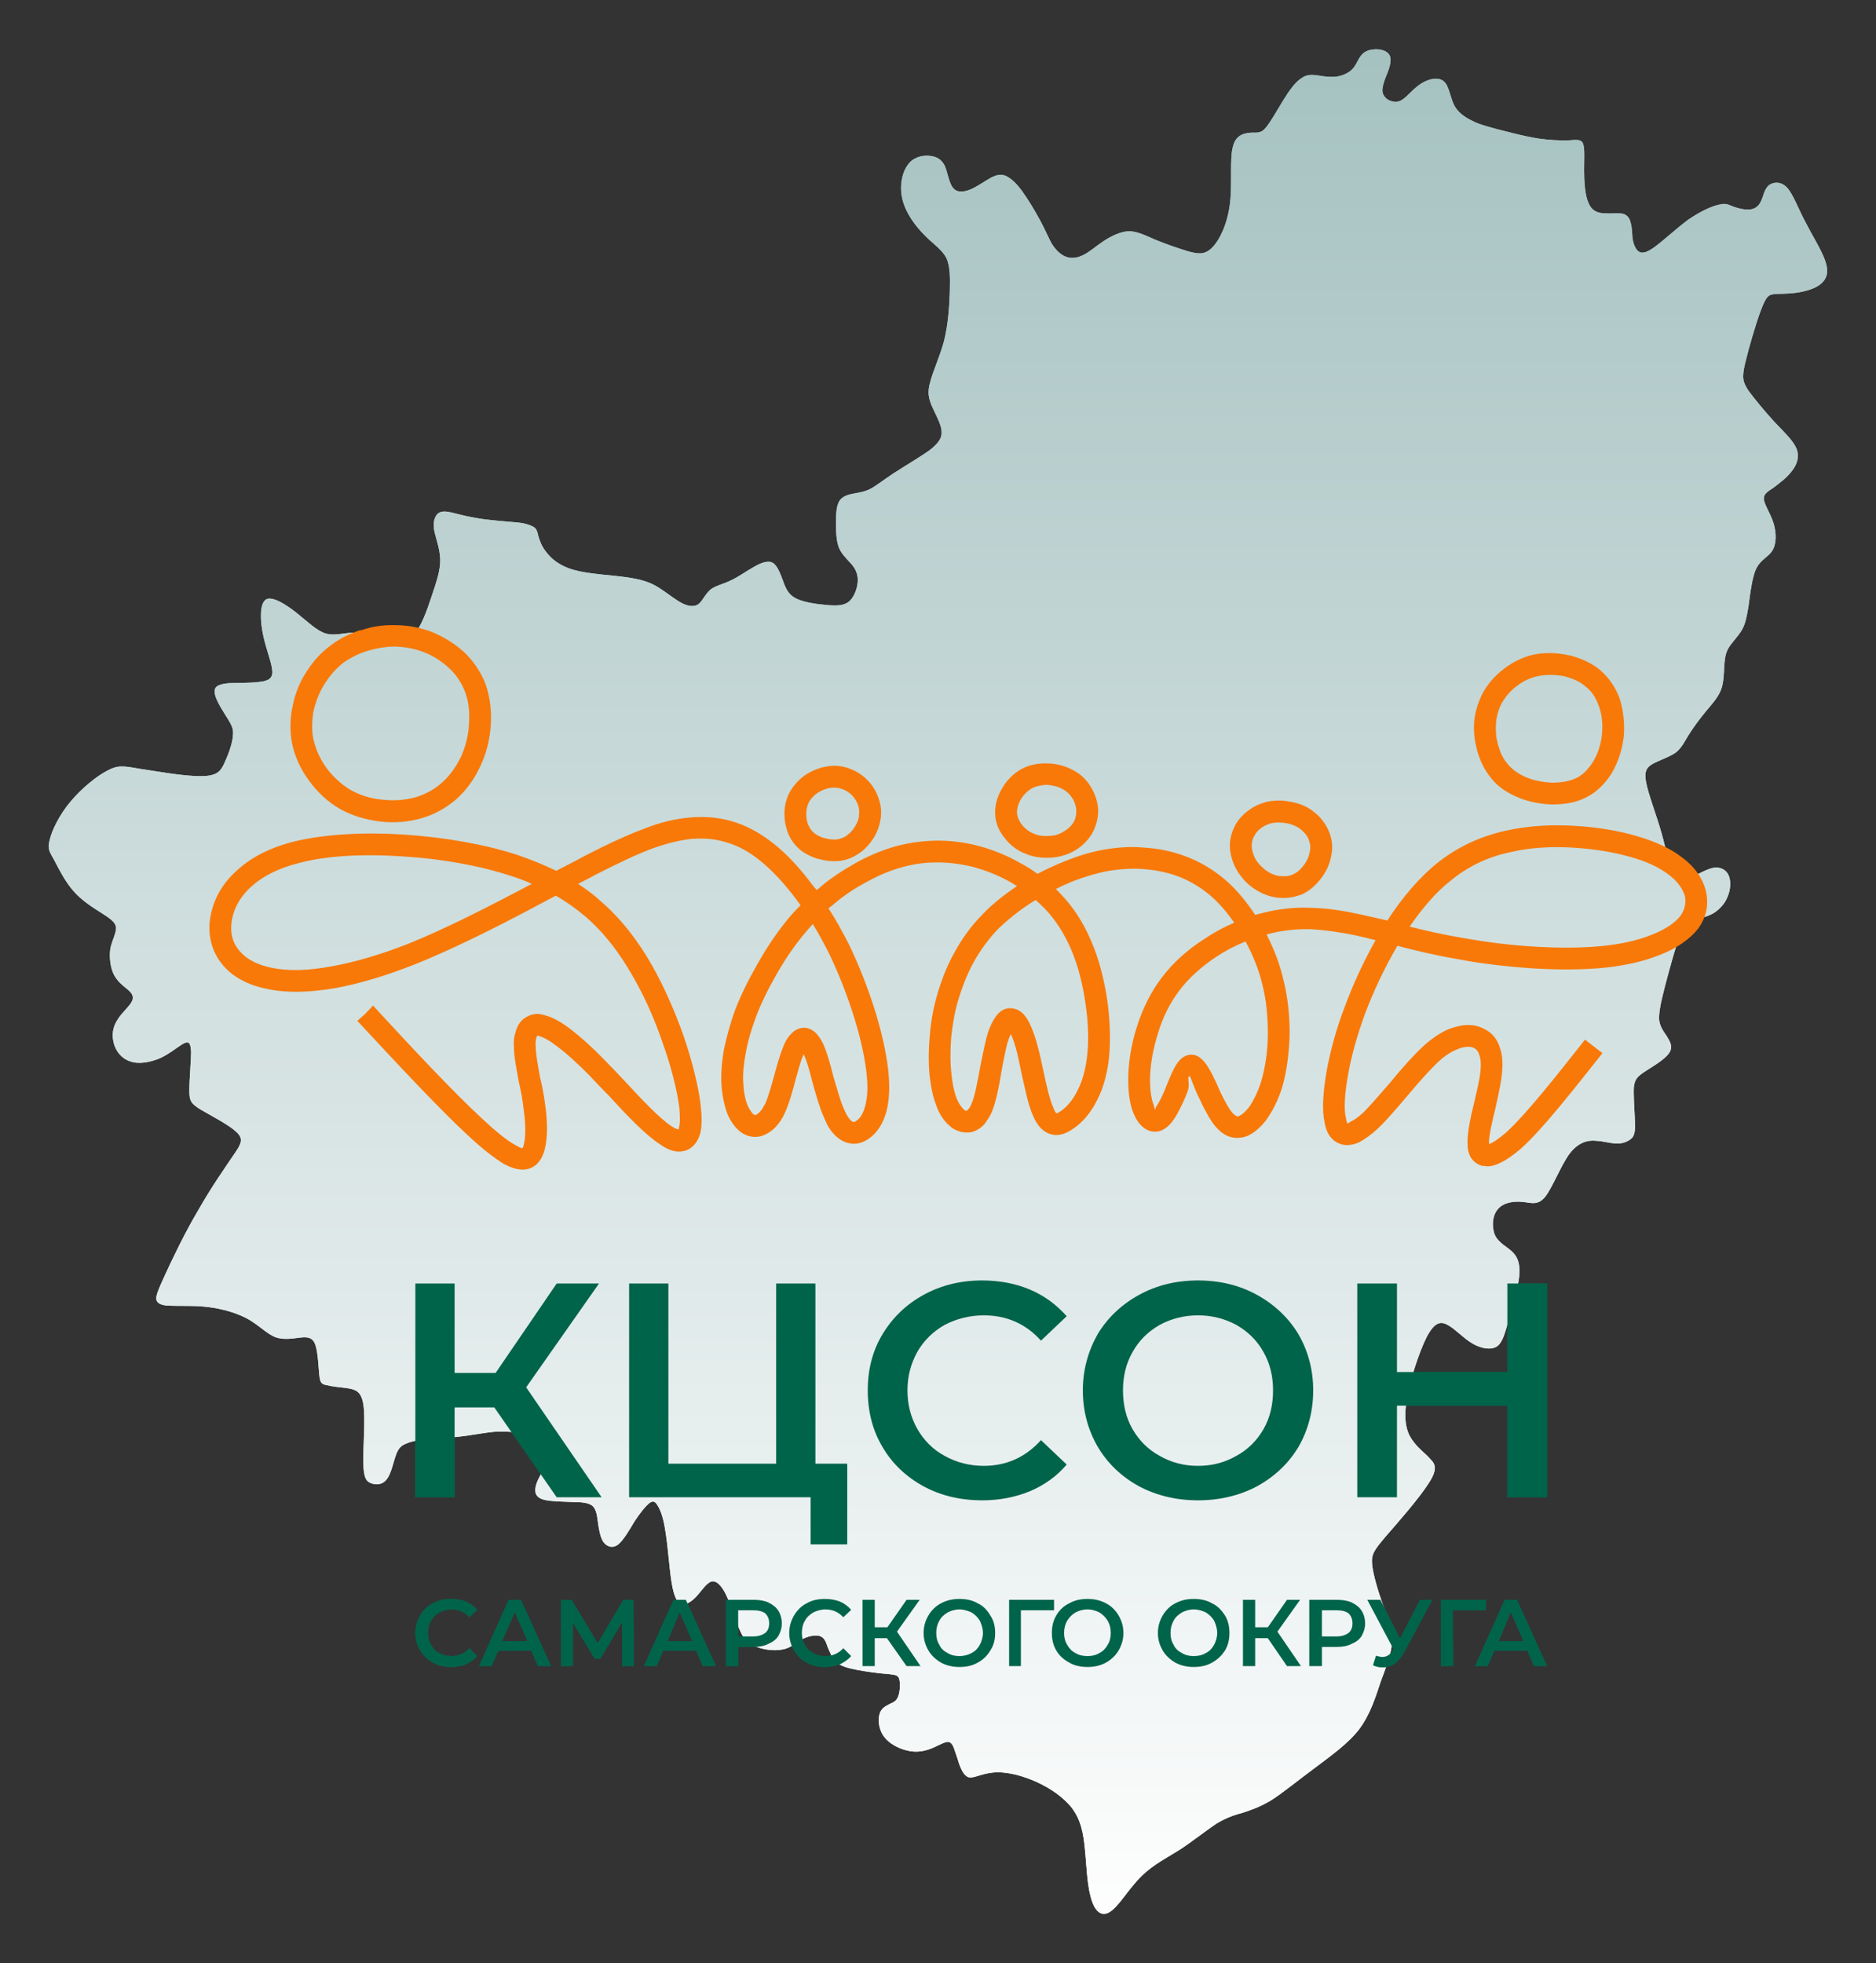
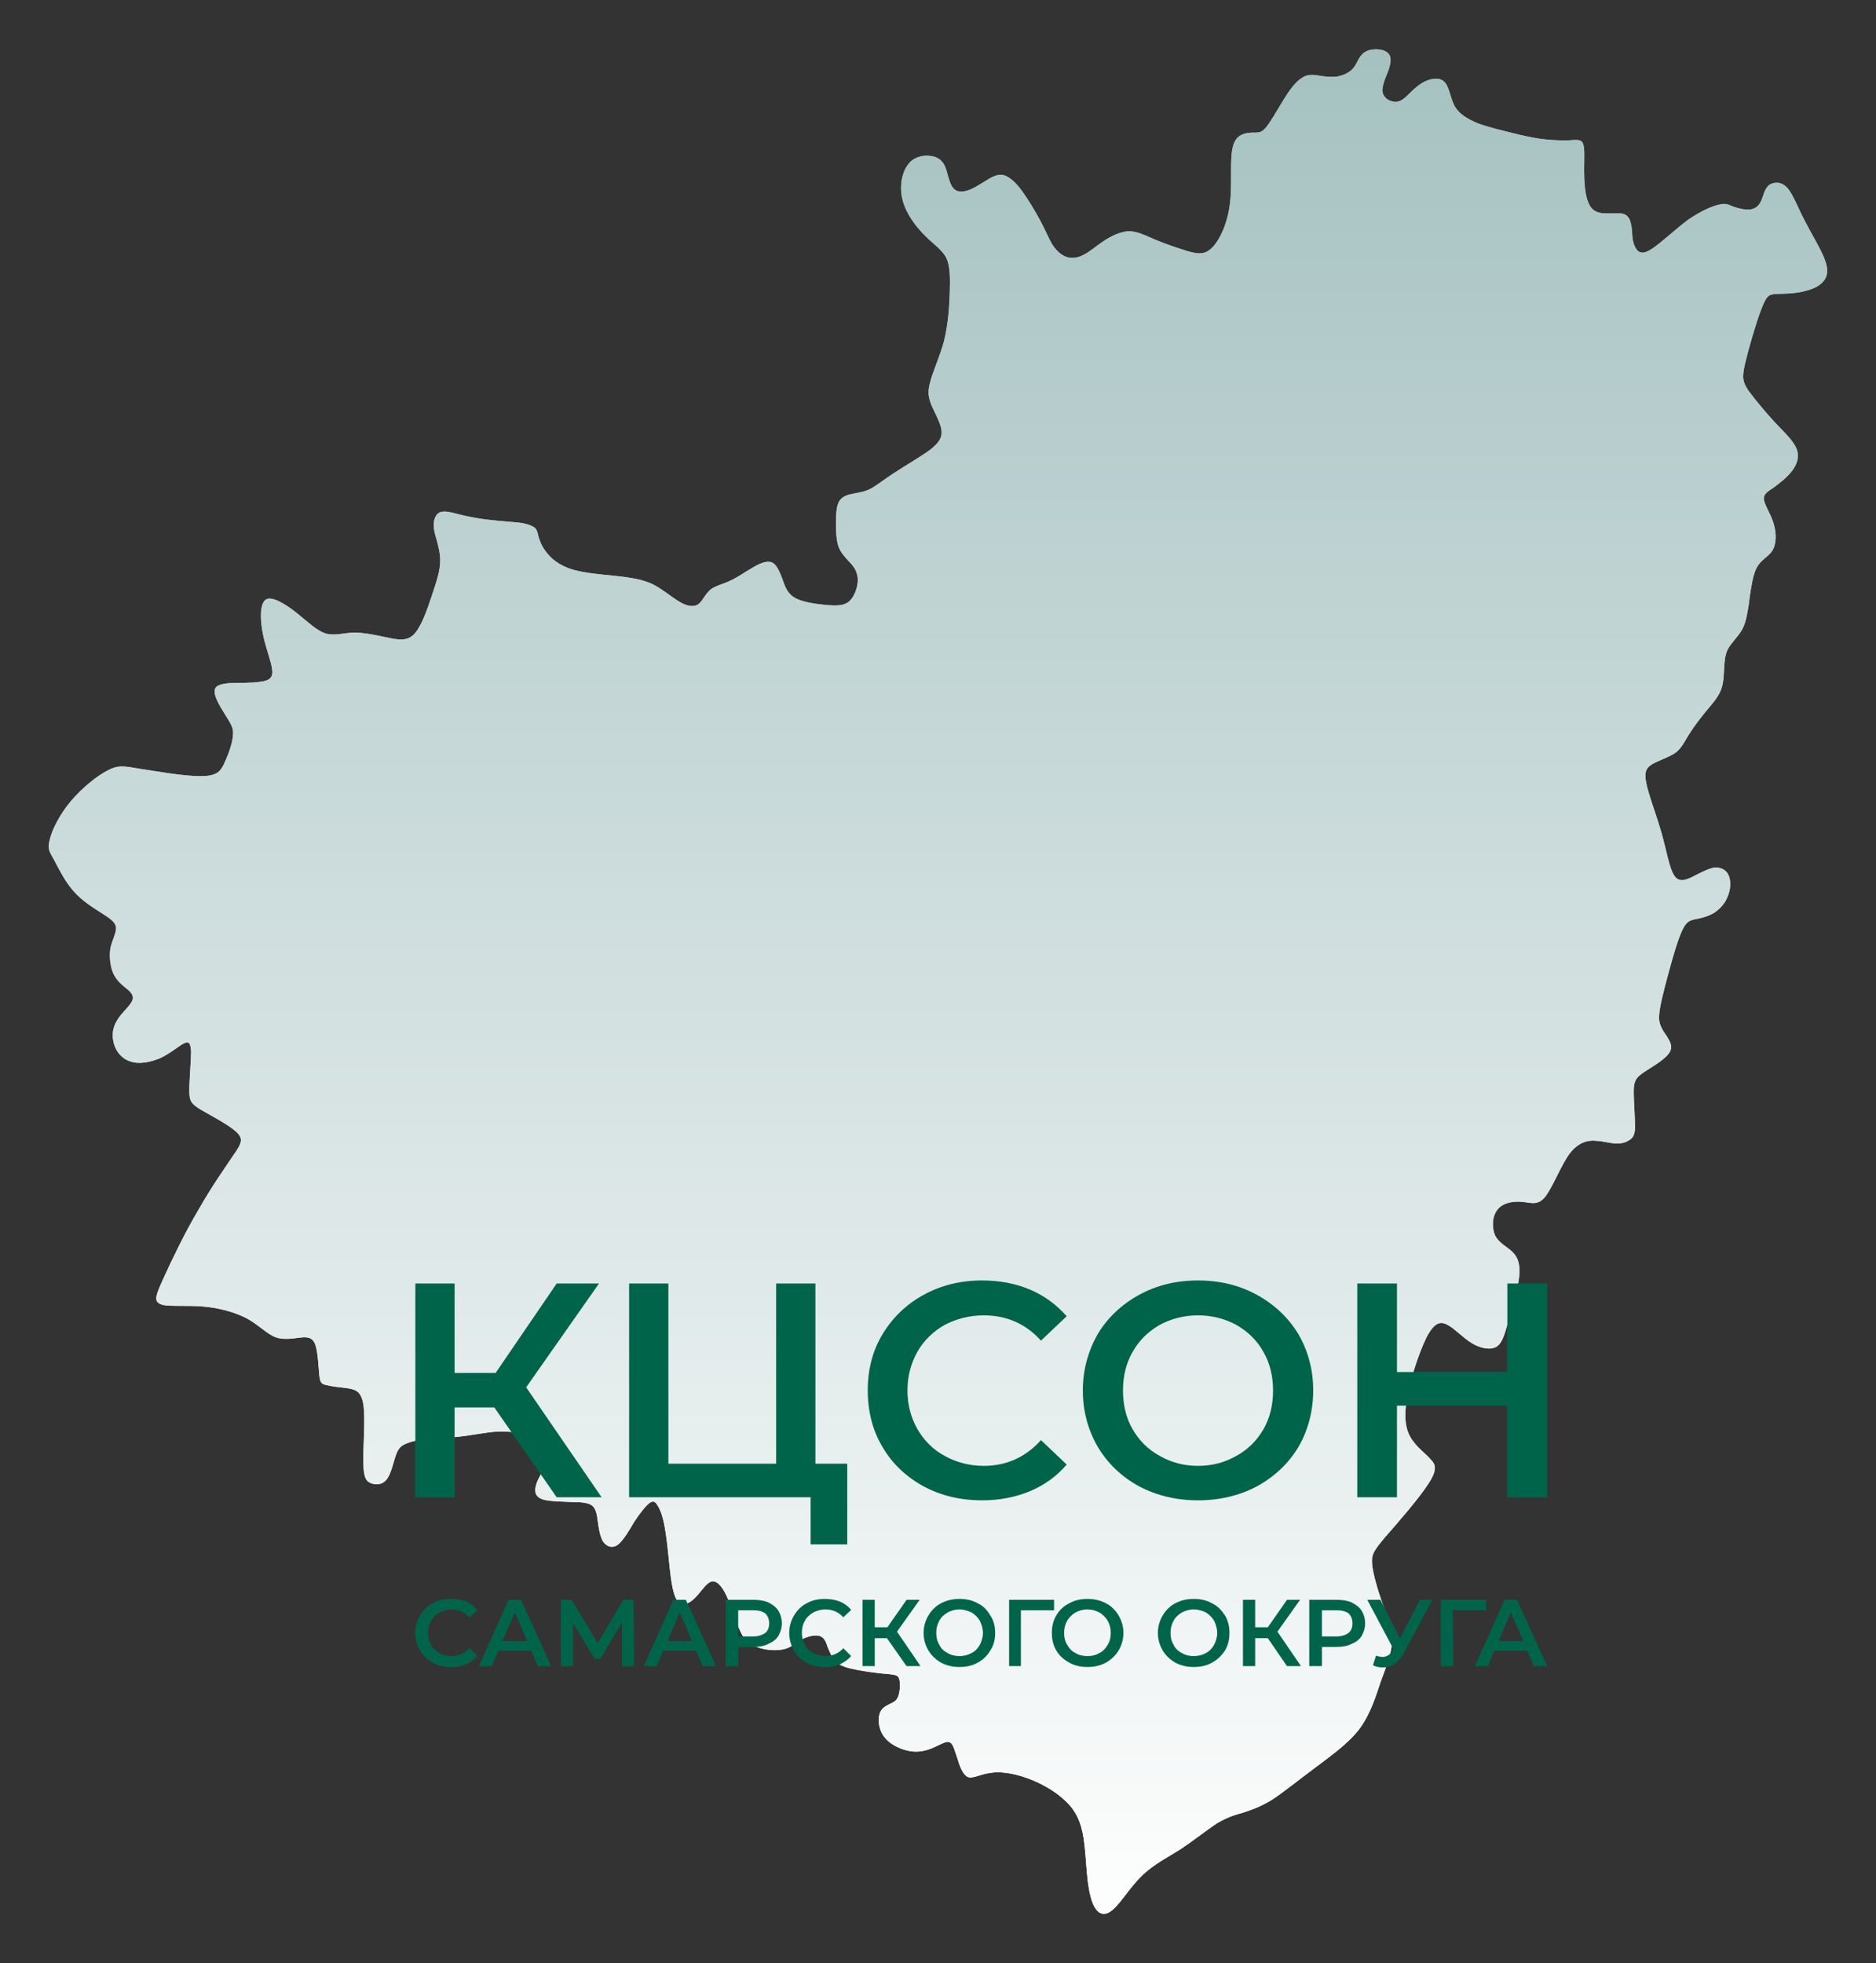
<svg xmlns="http://www.w3.org/2000/svg" xml:space="preserve" width="43mm" height="45mm" version="1.1" style="shape-rendering:geometricPrecision; text-rendering:geometricPrecision; image-rendering:optimizeQuality; fill-rule:evenodd; clip-rule:evenodd" viewBox="0 0 4300 4500">
  <rect x="0" y="0" width="4300" height="4500" fill="#333333" stroke="none" />
  <defs>
    <style type="text/css"> .fil1 {fill:#00644A;fill-rule:nonzero} .fil2 {fill:#F87908;fill-rule:nonzero} .fil0 {fill:url(#id0)} </style>
    <linearGradient id="id0" gradientUnits="objectBoundingBox" x1="50%" y1="0%" x2="50%" y2="100%">
      <stop offset="0" style="stop-color:#A4C1C0" />
      <stop offset="0.49" style="stop-color:#D1DFDF" />
      <stop offset="1" style="stop-color:#FEFEFE" />
    </linearGradient>
  </defs>
  <g id="Слой_x0020_1">
    <g id="_866968208">
      <path class="fil0" d="M1251 1264c11,15 29,32 63,42 35,10 86,12 121,17 36,5 56,12 75,24 19,12 38,28 54,36 16,8 29,8 38,1 9,-8 15,-23 27,-33 12,-9 29,-12 47,-21 17,-8 35,-21 51,-30 17,-10 33,-16 44,-10 11,6 18,26 24,42 6,17 12,31 30,40 18,9 48,13 72,15 23,2 40,1 51,-10 12,-12 19,-34 18,-51 -1,-17 -10,-29 -20,-39 -9,-10 -19,-20 -24,-34 -5,-15 -6,-35 -6,-54 0,-18 1,-36 6,-47 5,-11 15,-16 27,-19 12,-3 28,-4 43,-11 15,-7 30,-20 56,-37 26,-17 62,-38 84,-54 21,-17 28,-28 26,-45 -2,-16 -14,-37 -22,-55 -7,-17 -11,-31 -4,-55 6,-24 22,-58 32,-95 9,-37 12,-77 13,-110 1,-34 1,-61 -8,-80 -10,-19 -29,-31 -49,-51 -21,-21 -43,-50 -51,-81 -8,-30 -2,-62 11,-80 12,-18 32,-23 48,-22 17,1 29,7 37,22 7,15 10,40 19,51 9,12 24,11 41,4 16,-7 34,-20 47,-27 14,-7 23,-8 33,-4 11,5 23,15 37,34 14,19 30,46 42,68 12,22 19,40 27,54 9,14 19,24 31,29 12,5 26,4 40,-3 15,-7 29,-20 47,-32 18,-12 39,-22 58,-23 19,0 37,9 60,19 24,10 53,20 76,27 22,6 38,9 55,-8 17,-17 35,-53 41,-100 6,-46 -1,-103 7,-132 7,-29 29,-31 43,-32 15,0 22,1 32,-11 11,-13 25,-38 39,-61 14,-23 28,-43 42,-52 13,-10 26,-9 39,-7 13,2 25,4 40,3 15,-2 31,-8 41,-20 10,-12 13,-30 29,-38 15,-8 44,-7 53,7 9,13 -2,38 -9,55 -6,17 -8,27 -5,35 3,8 11,15 20,17 9,3 18,2 29,-7 11,-9 24,-25 41,-35 17,-10 38,-14 50,-3 12,11 14,37 24,56 11,19 30,30 54,40 25,9 55,16 79,22 24,6 42,10 62,13 21,3 44,4 63,4 18,-1 31,-4 36,6 5,11 3,35 3,62 0,27 2,58 10,75 7,18 20,23 35,24 16,1 33,-1 44,1 11,3 16,12 18,22 3,11 3,24 4,35 2,12 6,22 12,28 7,6 16,7 36,-7 20,-14 51,-43 79,-64 29,-20 56,-32 72,-35 16,-4 22,1 33,5 11,4 28,8 39,6 12,-2 19,-9 24,-20 5,-11 7,-26 17,-35 10,-8 28,-10 42,5 15,16 26,50 46,86 19,37 46,77 46,104 1,27 -25,41 -50,47 -26,7 -52,6 -68,7 -16,1 -21,4 -33,35 -12,31 -29,90 -37,124 -8,34 -5,43 8,63 14,19 38,48 60,72 23,24 43,43 50,61 7,18 1,36 -11,51 -11,15 -29,28 -42,38 -14,9 -23,15 -22,26 1,12 13,30 20,49 7,19 9,40 5,55 -3,15 -12,23 -22,31 -9,8 -19,16 -25,36 -6,19 -10,49 -13,73 -4,24 -7,42 -16,57 -9,15 -23,28 -31,42 -7,13 -8,27 -9,44 -1,16 -1,35 -8,52 -7,17 -21,32 -35,49 -14,17 -28,36 -38,52 -10,16 -16,30 -30,41 -14,10 -36,17 -51,25 -15,8 -22,17 -17,43 5,27 23,73 35,115 12,42 18,81 29,98 10,17 26,12 42,4 16,-8 34,-18 49,-21 15,-2 28,4 34,17 6,13 5,33 -2,49 -6,16 -18,29 -32,38 -14,8 -30,12 -42,14 -12,3 -21,3 -33,32 -12,28 -27,85 -37,123 -10,39 -14,60 -13,76 2,16 10,26 18,38 7,12 15,24 4,39 -11,15 -39,31 -56,42 -16,11 -22,17 -24,35 -1,17 1,46 2,68 1,22 2,37 -5,47 -8,9 -22,15 -37,14 -14,0 -28,-5 -46,-6 -18,-2 -40,2 -61,29 -20,27 -39,77 -56,99 -17,21 -32,14 -52,12 -20,-2 -44,1 -57,17 -13,15 -14,42 -6,60 9,18 28,26 40,38 13,13 18,29 15,58 -4,30 -16,72 -25,102 -9,31 -14,49 -27,57 -14,8 -36,4 -56,-8 -20,-12 -38,-32 -54,-41 -17,-10 -31,-9 -50,27 -18,36 -41,106 -47,153 -6,47 4,71 18,88 13,17 28,27 38,39 11,11 17,23 -5,56 -21,33 -69,88 -97,120 -27,32 -34,41 -32,64 2,23 13,60 24,91 11,31 23,57 22,85 -1,28 -13,58 -26,93 -12,36 -24,75 -49,109 -26,34 -66,62 -103,90 -38,28 -73,57 -100,74 -27,16 -46,22 -64,28 -18,5 -35,10 -59,24 -23,15 -53,39 -83,59 -31,20 -63,35 -91,63 -29,28 -52,70 -73,82 -20,12 -36,-4 -44,-39 -9,-35 -9,-89 -15,-129 -6,-40 -19,-66 -43,-88 -23,-22 -57,-41 -89,-52 -31,-11 -61,-15 -83,-11 -23,3 -40,14 -51,9 -12,-6 -19,-27 -24,-44 -6,-17 -9,-30 -15,-34 -6,-5 -14,-1 -27,5 -14,7 -33,16 -56,15 -23,-1 -52,-13 -67,-31 -15,-17 -17,-41 -13,-55 4,-14 14,-18 23,-23 9,-4 16,-7 20,-18 4,-11 5,-30 2,-40 -3,-9 -10,-9 -27,-11 -18,-1 -46,-5 -68,-9 -22,-4 -39,-9 -49,-18 -11,-10 -15,-24 -20,-35 -4,-12 -7,-21 -18,-25 -10,-3 -27,0 -41,8 -14,7 -25,20 -45,23 -20,4 -49,0 -68,-10 -18,-9 -25,-23 -34,-46 -8,-23 -19,-54 -29,-74 -11,-20 -21,-28 -31,-26 -10,3 -20,17 -30,29 -10,12 -21,21 -31,23 -11,2 -21,-4 -28,-36 -7,-31 -10,-89 -16,-126 -5,-36 -12,-53 -18,-63 -6,-10 -10,-13 -19,-7 -9,7 -22,23 -35,43 -12,20 -25,43 -38,53 -13,9 -26,4 -34,-8 -7,-12 -10,-32 -12,-48 -2,-16 -5,-28 -13,-34 -8,-6 -22,-8 -43,-8 -21,-1 -49,-1 -66,-5 -16,-4 -21,-12 -21,-22 0,-11 5,-23 13,-37 7,-14 18,-30 17,-44 -2,-13 -14,-25 -29,-34 -14,-9 -29,-14 -45,-17 -15,-3 -32,-3 -51,-2 -19,2 -42,6 -63,9 -22,3 -43,5 -60,6 -17,1 -30,1 -43,3 -13,2 -26,5 -35,9 -10,4 -17,9 -23,25 -6,16 -11,43 -21,56 -10,14 -25,14 -36,10 -11,-4 -18,-12 -18,-48 -1,-36 5,-99 0,-132 -5,-33 -20,-35 -37,-38 -17,-2 -36,-4 -47,-7 -11,-2 -15,-4 -17,-22 -2,-19 -3,-52 -9,-70 -6,-18 -19,-19 -35,-17 -17,2 -38,6 -57,-1 -18,-7 -35,-25 -60,-40 -26,-15 -61,-25 -94,-29 -33,-4 -63,-2 -84,-3 -20,0 -31,-4 -34,-12 -3,-8 2,-21 19,-58 17,-37 46,-98 77,-150 30,-53 62,-98 80,-125 19,-27 24,-38 6,-54 -17,-16 -58,-37 -80,-50 -23,-14 -27,-20 -27,-44 0,-25 4,-68 4,-90 -1,-22 -7,-24 -19,-17 -12,7 -31,23 -53,33 -22,9 -48,14 -67,7 -20,-6 -33,-23 -38,-41 -5,-19 -3,-37 8,-54 10,-17 29,-32 34,-44 5,-12 -3,-20 -13,-28 -10,-8 -21,-17 -29,-32 -8,-16 -11,-40 -8,-60 4,-19 14,-36 13,-48 -1,-12 -14,-21 -33,-33 -19,-12 -45,-28 -65,-51 -20,-23 -34,-52 -44,-71 -10,-18 -16,-25 -10,-46 5,-22 22,-57 48,-88 26,-31 60,-58 83,-70 24,-13 35,-12 74,-5 40,6 106,18 143,17 37,0 44,-13 51,-27 6,-13 12,-27 16,-41 4,-13 6,-26 5,-37 -2,-11 -8,-20 -18,-36 -10,-16 -24,-39 -24,-52 -1,-14 12,-18 33,-20 21,-1 50,0 70,-3 20,-2 31,-8 29,-26 -1,-18 -14,-48 -21,-82 -7,-34 -8,-72 7,-81 14,-8 45,11 70,31 25,20 45,40 66,47 20,6 41,-1 65,-2 24,0 51,6 75,11 24,5 45,10 62,-6 17,-17 30,-54 41,-87 11,-33 21,-61 20,-87 -1,-26 -11,-49 -14,-67 -3,-18 2,-31 9,-37 8,-6 18,-5 32,-2 13,3 30,8 48,11 19,4 40,6 60,8 20,2 39,3 53,5 14,3 23,6 29,11 5,5 6,10 8,19 3,9 6,21 17,35z" />
-       <path class="fil1" d="M1133 3226l-91 0 0 206 -90 0 0 -490 90 0 0 205 94 0 140 -205 97 0 -167 238 173 252 -103 0 -143 -206zm809 129l0 185 -84 0 0 -108 -416 0 0 -490 90 0 0 413 247 0 0 -413 90 0 0 413 73 0zm309 84c-50,0 -95,-11 -134,-32 -40,-22 -72,-52 -94,-90 -23,-38 -34,-82 -34,-130 0,-48 11,-91 34,-129 23,-38 54,-68 94,-90 40,-22 85,-33 134,-33 40,0 77,7 110,21 33,14 61,35 84,61l-59 56c-35,-39 -79,-58 -131,-58 -33,0 -63,8 -90,22 -26,15 -47,35 -62,61 -15,27 -23,56 -23,89 0,33 8,63 23,89 15,26 36,47 62,61 27,15 57,23 90,23 52,0 96,-20 131,-59l59 56c-23,27 -51,47 -84,61 -34,14 -70,21 -110,21zm495 0c-50,0 -95,-11 -135,-32 -40,-22 -72,-52 -95,-91 -22,-38 -34,-81 -34,-129 0,-47 12,-90 34,-129 23,-38 55,-68 95,-90 40,-22 85,-33 135,-33 50,0 95,11 135,33 40,22 72,52 95,90 22,38 34,81 34,129 0,48 -12,92 -34,130 -23,38 -55,68 -95,90 -40,21 -85,32 -135,32zm0 -79c33,0 62,-8 88,-23 26,-14 47,-35 62,-61 15,-26 22,-56 22,-89 0,-32 -7,-62 -22,-88 -15,-27 -36,-47 -62,-62 -26,-14 -55,-22 -88,-22 -33,0 -62,8 -88,22 -26,15 -47,35 -62,62 -15,26 -22,56 -22,88 0,33 7,63 22,89 15,26 36,47 62,61 26,15 55,23 88,23zm800 -418l0 490 -91 0 0 -210 -253 0 0 210 -91 0 0 -490 91 0 0 203 253 0 0 -203 91 0z" />
+       <path class="fil1" d="M1133 3226l-91 0 0 206 -90 0 0 -490 90 0 0 205 94 0 140 -205 97 0 -167 238 173 252 -103 0 -143 -206zm809 129l0 185 -84 0 0 -108 -416 0 0 -490 90 0 0 413 247 0 0 -413 90 0 0 413 73 0zm309 84c-50,0 -95,-11 -134,-32 -40,-22 -72,-52 -94,-90 -23,-38 -34,-82 -34,-130 0,-48 11,-91 34,-129 23,-38 54,-68 94,-90 40,-22 85,-33 134,-33 40,0 77,7 110,21 33,14 61,35 84,61l-59 56c-35,-39 -79,-58 -131,-58 -33,0 -63,8 -90,22 -26,15 -47,35 -62,61 -15,27 -23,56 -23,89 0,33 8,63 23,89 15,26 36,47 62,61 27,15 57,23 90,23 52,0 96,-20 131,-59l59 56c-23,27 -51,47 -84,61 -34,14 -70,21 -110,21m495 0c-50,0 -95,-11 -135,-32 -40,-22 -72,-52 -95,-91 -22,-38 -34,-81 -34,-129 0,-47 12,-90 34,-129 23,-38 55,-68 95,-90 40,-22 85,-33 135,-33 50,0 95,11 135,33 40,22 72,52 95,90 22,38 34,81 34,129 0,48 -12,92 -34,130 -23,38 -55,68 -95,90 -40,21 -85,32 -135,32zm0 -79c33,0 62,-8 88,-23 26,-14 47,-35 62,-61 15,-26 22,-56 22,-89 0,-32 -7,-62 -22,-88 -15,-27 -36,-47 -62,-62 -26,-14 -55,-22 -88,-22 -33,0 -62,8 -88,22 -26,15 -47,35 -62,62 -15,26 -22,56 -22,88 0,33 7,63 22,89 15,26 36,47 62,61 26,15 55,23 88,23zm800 -418l0 490 -91 0 0 -210 -253 0 0 210 -91 0 0 -490 91 0 0 203 253 0 0 -203 91 0z" />
      <path class="fil1" d="M1034 3821c-16,0 -30,-3 -42,-10 -12,-7 -22,-16 -29,-28 -7,-12 -11,-25 -11,-40 0,-15 4,-28 11,-40 7,-12 17,-22 29,-28 13,-7 27,-10 42,-10 12,0 24,2 34,6 10,4 19,11 26,19l-18 17c-11,-12 -25,-18 -41,-18 -10,0 -20,3 -28,7 -8,5 -15,11 -19,19 -5,8 -7,18 -7,28 0,10 2,19 7,27 4,9 11,15 19,19 8,5 18,7 28,7 16,0 30,-6 41,-18l18 18c-7,8 -16,14 -26,19 -10,4 -22,6 -34,6zm184 -37l-76 0 -15 35 -29 0 68 -152 28 0 69 152 -30 0 -15 -35zm-9 -22l-29 -67 -29 67 58 0zm217 57l0 -101 -50 84 -13 0 -50 -83 0 100 -27 0 0 -152 24 0 60 100 59 -100 23 0 1 152 -27 0zm170 -35l-76 0 -15 35 -29 0 68 -152 28 0 69 152 -30 0 -15 -35zm-9 -22l-29 -67 -28 67 57 0zm140 -95c13,0 25,2 34,6 10,5 18,11 23,19 5,8 8,18 8,29 0,11 -3,20 -8,29 -5,8 -13,14 -23,18 -9,5 -21,7 -34,7l-35 0 0 44 -28 0 0 -152 63 0zm-1 84c12,0 21,-3 28,-8 6,-5 9,-12 9,-22 0,-10 -3,-17 -9,-23 -7,-5 -16,-7 -28,-7l-34 0 0 60 34 0zm165 70c-16,0 -30,-3 -42,-10 -13,-7 -22,-16 -29,-28 -7,-12 -11,-25 -11,-40 0,-15 4,-28 11,-40 7,-12 17,-22 29,-28 12,-7 26,-10 42,-10 12,0 24,2 34,6 10,4 19,11 26,19l-18 17c-11,-12 -25,-18 -41,-18 -10,0 -20,3 -28,7 -8,5 -15,11 -19,19 -5,8 -7,18 -7,28 0,10 2,19 7,27 4,9 11,15 19,19 8,5 18,7 28,7 16,0 30,-6 41,-18l18 18c-7,8 -16,14 -26,19 -11,4 -22,6 -34,6zm142 -66l-28 0 0 64 -28 0 0 -152 28 0 0 63 29 0 44 -63 30 0 -52 73 54 79 -32 0 -45 -64zm166 66c-15,0 -29,-3 -42,-10 -12,-7 -22,-16 -29,-28 -7,-12 -11,-25 -11,-40 0,-15 4,-28 11,-40 7,-12 17,-22 29,-28 13,-7 27,-10 42,-10 16,0 30,3 42,10 13,6 22,16 29,28 8,12 11,25 11,40 0,15 -3,28 -11,40 -7,12 -16,21 -29,28 -12,7 -26,10 -42,10zm0 -25c10,0 19,-2 28,-7 8,-4 14,-10 19,-19 4,-8 7,-17 7,-27 0,-10 -3,-19 -7,-28 -5,-8 -11,-14 -19,-19 -9,-4 -18,-7 -28,-7 -10,0 -19,3 -27,7 -8,5 -15,11 -19,19 -5,9 -7,18 -7,28 0,10 2,19 7,27 4,9 11,15 19,19 8,5 17,7 27,7zm217 -105l-76 0 0 128 -27 0 0 -152 103 0 0 24zm77 130c-16,0 -30,-3 -42,-10 -13,-7 -23,-16 -30,-28 -7,-12 -10,-25 -10,-40 0,-15 3,-28 10,-40 7,-12 17,-22 30,-28 12,-7 26,-10 42,-10 15,0 29,3 42,10 12,6 22,16 29,28 7,12 11,25 11,40 0,15 -4,28 -11,40 -7,12 -17,21 -29,28 -13,7 -27,10 -42,10zm0 -25c10,0 19,-2 27,-7 8,-4 14,-10 19,-19 5,-8 7,-17 7,-27 0,-10 -2,-19 -7,-28 -5,-8 -11,-14 -19,-19 -8,-4 -17,-7 -27,-7 -11,0 -20,3 -28,7 -8,5 -14,11 -19,19 -5,9 -7,18 -7,28 0,10 2,19 7,27 5,9 11,15 19,19 8,5 17,7 28,7zm243 25c-15,0 -29,-3 -42,-10 -12,-7 -22,-16 -29,-28 -7,-12 -11,-25 -11,-40 0,-15 4,-28 11,-40 7,-12 17,-22 29,-28 13,-7 27,-10 42,-10 16,0 30,3 42,10 13,6 22,16 30,28 7,12 10,25 10,40 0,15 -3,28 -10,40 -8,12 -17,21 -30,28 -12,7 -26,10 -42,10zm0 -25c10,0 20,-2 28,-7 8,-4 14,-10 19,-19 4,-8 7,-17 7,-27 0,-10 -3,-19 -7,-28 -5,-8 -11,-14 -19,-19 -8,-4 -18,-7 -28,-7 -10,0 -19,3 -27,7 -8,5 -15,11 -19,19 -5,9 -7,18 -7,28 0,10 2,19 7,27 4,9 11,15 19,19 8,5 17,7 27,7zm170 -41l-29 0 0 64 -28 0 0 -152 28 0 0 63 29 0 44 -63 30 0 -52 73 54 79 -32 0 -44 -64zm158 -88c13,0 25,2 34,6 10,5 18,11 23,19 5,8 8,18 8,29 0,11 -3,20 -8,29 -5,8 -13,14 -23,18 -9,5 -21,7 -34,7l-34 0 0 44 -29 0 0 -152 63 0zm-1 84c12,0 21,-3 28,-8 6,-5 9,-12 9,-22 0,-10 -3,-17 -9,-23 -7,-5 -16,-7 -28,-7l-33 0 0 60 33 0zm220 -84l-66 123c-6,10 -13,19 -21,24 -8,5 -17,8 -26,8 -8,0 -15,-1 -23,-5l7 -22c6,2 11,3 15,3 9,0 17,-5 23,-14l2 -4 -60 -113 30 0 45 89 46 -89 28 0zm123 24l-76 0 1 128 -28 0 0 -152 103 0 0 24zm95 93l-76 0 -15 35 -29 0 68 -152 28 0 69 152 -30 0 -15 -35zm-9 -22l-29 -67 -28 67 57 0z" />
      <path class="fil0" d="M1251 1264c11,15 29,32 63,42 35,10 86,12 121,17 36,5 56,12 75,24 19,12 38,28 54,36 16,8 29,8 38,1 9,-8 15,-23 27,-33 12,-9 29,-12 47,-21 17,-8 35,-21 51,-30 17,-10 33,-16 44,-10 11,6 18,26 24,42 6,17 12,31 30,40 18,9 48,13 72,15 23,2 40,1 51,-10 12,-12 19,-34 18,-51 -1,-17 -10,-29 -20,-39 -9,-10 -19,-20 -24,-34 -5,-15 -6,-35 -6,-54 0,-18 1,-36 6,-47 5,-11 15,-16 27,-19 12,-3 28,-4 43,-11 15,-7 30,-20 56,-37 26,-17 62,-38 84,-54 21,-17 28,-28 26,-45 -2,-16 -14,-37 -22,-55 -7,-17 -11,-31 -4,-55 6,-24 22,-58 32,-95 9,-37 12,-77 13,-110 1,-34 1,-61 -8,-80 -10,-19 -29,-31 -49,-51 -21,-21 -43,-50 -51,-81 -8,-30 -2,-62 11,-80 12,-18 32,-23 48,-22 17,1 29,7 37,22 7,15 10,40 19,51 9,12 24,11 41,4 16,-7 34,-20 47,-27 14,-7 23,-8 33,-4 11,5 23,15 37,34 14,19 30,46 42,68 12,22 19,40 27,54 9,14 19,24 31,29 12,5 26,4 40,-3 15,-7 29,-20 47,-32 18,-12 39,-22 58,-23 19,0 37,9 60,19 24,10 53,20 76,27 22,6 38,9 55,-8 17,-17 35,-53 41,-100 6,-46 -1,-103 7,-132 7,-29 29,-31 43,-32 15,0 22,1 32,-11 11,-13 25,-38 39,-61 14,-23 28,-43 42,-52 13,-10 26,-9 39,-7 13,2 25,4 40,3 15,-2 31,-8 41,-20 10,-12 13,-30 29,-38 15,-8 44,-7 53,7 9,13 -2,38 -9,55 -6,17 -8,27 -5,35 3,8 11,15 20,17 9,3 18,2 29,-7 11,-9 24,-25 41,-35 17,-10 38,-14 50,-3 12,11 14,37 24,56 11,19 30,30 54,40 25,9 55,16 79,22 24,6 42,10 62,13 21,3 44,4 63,4 18,-1 31,-4 36,6 5,11 3,35 3,62 0,27 2,58 10,75 7,18 20,23 35,24 16,1 33,-1 44,1 11,3 16,12 18,22 3,11 3,24 4,35 2,12 6,22 12,28 7,6 16,7 36,-7 20,-14 51,-43 79,-64 29,-20 56,-32 72,-35 16,-4 22,1 33,5 11,4 28,8 39,6 12,-2 19,-9 24,-20 5,-11 7,-26 17,-35 10,-8 28,-10 42,5 15,16 26,50 46,86 19,37 46,77 46,104 1,27 -25,41 -50,47 -26,7 -52,6 -68,7 -16,1 -21,4 -33,35 -12,31 -29,90 -37,124 -8,34 -5,43 8,63 14,19 38,48 60,72 23,24 43,43 50,61 7,18 1,36 -11,51 -11,15 -29,28 -42,38 -14,9 -23,15 -22,26 1,12 13,30 20,49 7,19 9,40 5,55 -3,15 -12,23 -22,31 -9,8 -19,16 -25,36 -6,19 -10,49 -13,73 -4,24 -7,42 -16,57 -9,15 -23,28 -31,42 -7,13 -8,27 -9,44 -1,16 -1,35 -8,52 -7,17 -21,32 -35,49 -14,17 -28,36 -38,52 -10,16 -16,30 -30,41 -14,10 -36,17 -51,25 -15,8 -22,17 -17,43 5,27 23,73 35,115 12,42 18,81 29,98 10,17 26,12 42,4 16,-8 34,-18 49,-21 15,-2 28,4 34,17 6,13 5,33 -2,49 -6,16 -18,29 -32,38 -14,8 -30,12 -42,14 -12,3 -21,3 -33,32 -12,28 -27,85 -37,123 -10,39 -14,60 -13,76 2,16 10,26 18,38 7,12 15,24 4,39 -11,15 -39,31 -56,42 -16,11 -22,17 -24,35 -1,17 1,46 2,68 1,22 2,37 -5,47 -8,9 -22,15 -37,14 -14,0 -28,-5 -46,-6 -18,-2 -40,2 -61,29 -20,27 -39,77 -56,99 -17,21 -32,14 -52,12 -20,-2 -44,1 -57,17 -13,15 -14,42 -6,60 9,18 28,26 40,38 13,13 18,29 15,58 -4,30 -16,72 -25,102 -9,31 -14,49 -27,57 -14,8 -36,4 -56,-8 -20,-12 -38,-32 -54,-41 -17,-10 -31,-9 -50,27 -18,36 -41,106 -47,153 -6,47 4,71 18,88 13,17 28,27 38,39 11,11 17,23 -5,56 -21,33 -69,88 -97,120 -27,32 -34,41 -32,64 2,23 13,60 24,91 11,31 23,57 22,85 -1,28 -13,58 -26,93 -12,36 -24,75 -49,109 -26,34 -66,62 -103,90 -38,28 -73,57 -100,74 -27,16 -46,22 -64,28 -18,5 -35,10 -59,24 -23,15 -53,39 -83,59 -31,20 -63,35 -91,63 -29,28 -52,70 -73,82 -20,12 -36,-4 -44,-39 -9,-35 -9,-89 -15,-129 -6,-40 -19,-66 -43,-88 -23,-22 -57,-41 -89,-52 -31,-11 -61,-15 -83,-11 -23,3 -40,14 -51,9 -12,-6 -19,-27 -24,-44 -6,-17 -9,-30 -15,-34 -6,-5 -14,-1 -27,5 -14,7 -33,16 -56,15 -23,-1 -52,-13 -67,-31 -15,-17 -17,-41 -13,-55 4,-14 14,-18 23,-23 9,-4 16,-7 20,-18 4,-11 5,-30 2,-40 -3,-9 -10,-9 -27,-11 -18,-1 -46,-5 -68,-9 -22,-4 -39,-9 -49,-18 -11,-10 -15,-24 -20,-35 -4,-12 -7,-21 -18,-25 -10,-3 -27,0 -41,8 -14,7 -25,20 -45,23 -20,4 -49,0 -68,-10 -18,-9 -25,-23 -34,-46 -8,-23 -19,-54 -29,-74 -11,-20 -21,-28 -31,-26 -10,3 -20,17 -30,29 -10,12 -21,21 -31,23 -11,2 -21,-4 -28,-36 -7,-31 -10,-89 -16,-126 -5,-36 -12,-53 -18,-63 -6,-10 -10,-13 -19,-7 -9,7 -22,23 -35,43 -12,20 -25,43 -38,53 -13,9 -26,4 -34,-8 -7,-12 -10,-32 -12,-48 -2,-16 -5,-28 -13,-34 -8,-6 -22,-8 -43,-8 -21,-1 -49,-1 -66,-5 -16,-4 -21,-12 -21,-22 0,-11 5,-23 13,-37 7,-14 18,-30 17,-44 -2,-13 -14,-25 -29,-34 -14,-9 -29,-14 -45,-17 -15,-3 -32,-3 -51,-2 -19,2 -42,6 -63,9 -22,3 -43,5 -60,6 -17,1 -30,1 -43,3 -13,2 -26,5 -35,9 -10,4 -17,9 -23,25 -6,16 -11,43 -21,56 -10,14 -25,14 -36,10 -11,-4 -18,-12 -18,-48 -1,-36 5,-99 0,-132 -5,-33 -20,-35 -37,-38 -17,-2 -36,-4 -47,-7 -11,-2 -15,-4 -17,-22 -2,-19 -3,-52 -9,-70 -6,-18 -19,-19 -35,-17 -17,2 -38,6 -57,-1 -18,-7 -35,-25 -60,-40 -26,-15 -61,-25 -94,-29 -33,-4 -63,-2 -84,-3 -20,0 -31,-4 -34,-12 -3,-8 2,-21 19,-58 17,-37 46,-98 77,-150 30,-53 62,-98 80,-125 19,-27 24,-38 6,-54 -17,-16 -58,-37 -80,-50 -23,-14 -27,-20 -27,-44 0,-25 4,-68 4,-90 -1,-22 -7,-24 -19,-17 -12,7 -31,23 -53,33 -22,9 -48,14 -67,7 -20,-6 -33,-23 -38,-41 -5,-19 -3,-37 8,-54 10,-17 29,-32 34,-44 5,-12 -3,-20 -13,-28 -10,-8 -21,-17 -29,-32 -8,-16 -11,-40 -8,-60 4,-19 14,-36 13,-48 -1,-12 -14,-21 -33,-33 -19,-12 -45,-28 -65,-51 -20,-23 -34,-52 -44,-71 -10,-18 -16,-25 -10,-46 5,-22 22,-57 48,-88 26,-31 60,-58 83,-70 24,-13 35,-12 74,-5 40,6 106,18 143,17 37,0 44,-13 51,-27 6,-13 12,-27 16,-41 4,-13 6,-26 5,-37 -2,-11 -8,-20 -18,-36 -10,-16 -24,-39 -24,-52 -1,-14 12,-18 33,-20 21,-1 50,0 70,-3 20,-2 31,-8 29,-26 -1,-18 -14,-48 -21,-82 -7,-34 -8,-72 7,-81 14,-8 45,11 70,31 25,20 45,40 66,47 20,6 41,-1 65,-2 24,0 51,6 75,11 24,5 45,10 62,-6 17,-17 30,-54 41,-87 11,-33 21,-61 20,-87 -1,-26 -11,-49 -14,-67 -3,-18 2,-31 9,-37 8,-6 18,-5 32,-2 13,3 30,8 48,11 19,4 40,6 60,8 20,2 39,3 53,5 14,3 23,6 29,11 5,5 6,10 8,19 3,9 6,21 17,35z" />
-       <path class="fil2" d="M2892 1897c-7,5 -13,11 -17,19 -4,7 -6,15 -6,22 0,10 3,20 8,30 5,9 13,18 22,25 10,8 21,13 33,15 11,1 21,1 30,-3l0 0c10,-4 18,-11 25,-20 8,-10 13,-21 15,-32 2,-8 2,-17 -1,-24l0 0c-2,-9 -7,-16 -13,-22 -6,-6 -12,-11 -20,-14 -8,-4 -17,-6 -26,-7l0 0c-10,-1 -19,-1 -28,1 -7,2 -15,5 -22,10zm-2037 408l0 0 1 1c92,100 185,199 250,259 31,29 56,49 74,59 10,6 16,8 17,8 3,-2 4,-10 6,-21 2,-20 1,-44 -3,-70 -2,-20 -6,-41 -11,-62 -5,-29 -11,-56 -11,-79 -1,-12 0,-23 3,-32 3,-12 8,-22 16,-30l0 0c9,-8 20,-13 33,-14 6,0 12,1 18,3 17,4 38,15 61,33l0 0c22,17 48,40 75,68 16,16 32,33 48,50 40,43 80,86 108,104 6,4 11,6 15,7 1,-1 1,-2 1,-3l0 0c3,-10 3,-26 1,-48 -5,-38 -18,-92 -39,-150 -17,-50 -40,-103 -68,-151 -29,-51 -63,-97 -108,-136 -20,-17 -42,-33 -68,-48 -99,53 -217,115 -322,157 -68,27 -129,45 -184,55 -58,10 -109,11 -150,3 -44,-8 -78,-25 -101,-49 -25,-26 -38,-59 -37,-97 2,-39 18,-85 59,-123l0 0c31,-30 76,-56 139,-71 68,-16 157,-21 248,-15 91,6 185,22 261,47 32,11 61,23 88,36 23,-12 45,-23 65,-34 56,-29 100,-49 138,-63 38,-15 70,-22 102,-25 32,-3 64,-1 96,8 32,9 63,25 95,50 32,25 63,58 93,99l8 9 4 -3c26,-23 54,-41 82,-57 28,-16 58,-29 88,-38 30,-9 62,-14 95,-15 33,-1 68,3 102,12 33,9 66,22 97,40 13,7 26,15 38,24 21,-11 43,-21 63,-29 32,-13 63,-22 92,-27 31,-5 60,-7 91,-4 31,2 62,8 94,20 32,12 63,30 93,56 24,21 46,48 66,78 4,-1 8,-2 12,-3 41,-11 80,-15 118,-13 38,1 75,7 111,15 19,4 40,9 62,14 33,-51 72,-98 116,-133 48,-38 101,-61 156,-73 53,-12 107,-14 158,-11 51,3 99,11 140,23 42,12 78,28 105,49l0 0c30,22 48,49 55,77 7,30 2,60 -18,87 -19,24 -49,45 -88,60 -37,15 -82,25 -134,30 -47,4 -100,4 -152,1 -61,-4 -122,-11 -174,-21 -53,-9 -99,-20 -141,-31 -30,51 -55,105 -74,155 -19,52 -32,100 -39,140 -8,44 -10,79 -5,100 1,5 2,9 3,12 1,0 0,0 0,0 0,0 -1,0 -1,0 1,0 1,0 1,0l0 0 0 0c2,0 4,-1 6,-3l0 0c9,-4 19,-11 31,-22 18,-18 39,-43 61,-68 27,-33 56,-66 83,-90 24,-20 46,-33 67,-38 26,-8 49,-5 67,5 18,9 30,24 36,46 6,18 6,41 2,69 -3,20 -8,42 -13,65 -8,33 -16,66 -15,83l0 0 2 0c9,-4 22,-13 37,-26 47,-43 114,-128 181,-213l40 31c-69,87 -137,174 -187,219 -20,17 -38,29 -53,35 -12,5 -23,7 -33,4l0 1c-13,-3 -23,-10 -30,-22 -3,-7 -6,-15 -6,-25 -2,-25 6,-62 15,-99 5,-21 10,-43 13,-60 3,-22 3,-37 -1,-48 -2,-8 -6,-13 -11,-16 -7,-4 -18,-5 -31,-1 -13,4 -30,12 -48,28 -23,21 -51,53 -77,84 -23,27 -45,53 -65,72 -15,14 -30,25 -43,32l0 0c-13,6 -26,8 -37,6 -14,-3 -25,-10 -33,-23 -5,-8 -8,-17 -10,-29 -6,-26 -4,-67 5,-118 8,-43 21,-94 42,-148 18,-49 42,-101 70,-151 -15,-4 -30,-7 -46,-11 -34,-7 -67,-12 -101,-14 -33,-1 -67,2 -103,12 16,31 30,66 38,101 11,42 15,85 15,126 -1,46 -7,88 -17,123 -10,32 -24,58 -38,77 -19,24 -40,38 -60,39 -22,2 -40,-8 -55,-26l0 0c-12,-14 -21,-32 -31,-51 -3,-8 -7,-15 -10,-21 -10,-22 -16,-42 -18,-43 -8,-1 2,18 -5,35 -2,6 -5,12 -6,15 -8,18 -16,35 -25,48 -12,18 -27,30 -46,29 -19,-1 -37,-16 -48,-45 -7,-18 -11,-43 -11,-74 0,-35 6,-80 21,-125 12,-37 30,-75 55,-108 27,-36 61,-66 99,-90 22,-15 45,-27 68,-37 -16,-23 -33,-43 -51,-59 -25,-22 -51,-37 -77,-47 -27,-10 -54,-15 -81,-17 -26,-2 -52,0 -78,4 -27,5 -54,13 -83,24 -12,5 -26,11 -39,18 4,3 7,7 11,11 28,29 52,65 70,108 18,41 30,89 37,136 7,50 8,99 3,140 -5,36 -14,65 -26,88 -15,31 -35,52 -52,64 -19,14 -37,20 -54,15 -18,-5 -31,-19 -41,-42l0 0c-11,-24 -18,-60 -26,-95 -3,-16 -7,-32 -10,-47l0 0c-5,-20 -10,-35 -15,-46 -4,8 -8,19 -11,33 -3,15 -7,32 -10,50 -6,36 -13,74 -24,99 -5,10 -10,17 -15,24 -9,10 -19,16 -30,19 -12,2 -23,1 -34,-4 -6,-2 -12,-6 -17,-11 -12,-10 -23,-26 -30,-46 -7,-18 -12,-40 -15,-66 -3,-27 -3,-59 0,-92 2,-29 7,-60 16,-92 10,-35 23,-70 42,-103 17,-31 38,-60 64,-86 23,-24 50,-45 78,-64 -5,-3 -10,-6 -15,-9 -28,-16 -57,-27 -86,-35 -30,-7 -59,-11 -88,-10 -28,0 -55,5 -82,13 -27,8 -53,20 -78,34 -26,14 -51,31 -74,51 -3,2 -6,5 -9,7 17,26 32,54 47,83 24,50 45,104 61,156 16,53 27,104 30,144 3,37 0,66 -7,89 -10,31 -27,50 -45,60l0 0c-2,1 -4,2 -6,3l0 0c-16,7 -32,6 -48,-2 -13,-7 -25,-19 -35,-37 -2,-5 -5,-11 -8,-18l0 0c-10,-22 -18,-52 -26,-80 -6,-25 -13,-49 -20,-64l-1 3c-6,13 -11,33 -17,54 -7,27 -15,56 -25,78 -2,3 -3,7 -5,10l0 0c-11,19 -23,31 -37,38 -16,9 -33,9 -49,2l-1 -1 -2 -1 -1 0c-15,-9 -27,-24 -36,-44 -7,-18 -12,-40 -14,-64 -2,-25 0,-53 5,-84 6,-28 14,-59 26,-92 13,-34 31,-70 51,-105 19,-34 41,-67 64,-96 11,-14 23,-27 35,-39 -4,-5 -7,-10 -11,-15 -27,-36 -56,-67 -84,-89 -26,-21 -52,-34 -78,-41 -26,-8 -52,-9 -78,-7 -27,3 -55,10 -89,22 -35,13 -77,33 -132,61 -12,7 -25,13 -38,20 18,12 35,24 50,38 49,42 87,92 119,148 29,51 53,107 72,160 21,61 35,119 40,161 3,27 3,49 -1,65l0 0c-4,14 -11,25 -20,32 -10,8 -23,11 -37,9 -11,-2 -23,-7 -35,-16 -33,-21 -76,-66 -117,-111 -17,-17 -33,-34 -47,-49 -27,-27 -50,-48 -70,-63l0 0c-18,-14 -32,-22 -43,-25 -2,-1 -3,-1 -5,-1 0,0 0,0 0,0l0 0 0 0 0 0c0,1 -1,3 -2,6 -1,5 -2,11 -1,19 0,18 5,43 10,71 5,20 9,42 12,65 4,29 5,58 2,81 -3,25 -11,45 -26,56 -18,13 -41,12 -71,-4 -21,-13 -49,-34 -83,-66 -66,-61 -159,-161 -252,-261l0 0 0 0 0 0 -1 -1 18 -16 18 -19zm700 285c0,1 -1,1 0,1l0 -1zm-336 -564c-15,-7 -31,-13 -47,-18 -73,-24 -162,-40 -250,-45 -86,-6 -170,-2 -232,14 -54,13 -92,34 -117,58l0 0c-30,28 -42,61 -43,89 -1,24 7,44 23,60 16,17 41,29 73,35 36,7 81,6 134,-4 51,-9 110,-26 174,-51 90,-36 194,-90 285,-138zm682 161c-12,-24 -25,-48 -38,-69 -8,9 -16,18 -24,28 -22,27 -42,57 -60,89 -19,33 -35,66 -47,98 -11,30 -19,58 -23,83 -5,26 -7,50 -5,71 1,19 5,36 10,48 5,10 10,17 14,20l0 0 1 0c2,1 3,1 5,0 5,-3 11,-9 16,-18l0 -1c1,-1 3,-4 4,-6 8,-18 15,-45 22,-70 6,-22 12,-43 19,-60 5,-14 12,-24 19,-31 8,-8 16,-12 26,-13l0 0c10,-1 20,3 28,10l0 0c7,6 13,15 19,27 8,18 16,45 23,74 8,26 15,54 24,74l0 0c2,5 4,9 6,13 5,9 10,15 14,17 2,1 4,1 6,0l0 0c0,0 1,0 1,-1l0 0c8,-4 16,-14 21,-31 5,-17 8,-40 5,-70 -3,-37 -13,-84 -28,-133 -15,-49 -35,-101 -58,-149zm494 -104c-7,-7 -14,-14 -21,-20 -4,2 -7,4 -10,6l0 0c-28,18 -53,38 -76,60 -22,23 -41,49 -56,76 -16,29 -28,61 -37,92 -8,28 -12,56 -15,83 -2,31 -2,59 1,83 2,21 6,39 11,53 5,13 11,21 17,27 1,1 3,2 4,3 1,0 2,0 2,0 1,0 3,-1 4,-3 3,-3 5,-6 7,-11 9,-20 15,-55 21,-88 4,-18 7,-36 11,-52 5,-24 12,-42 20,-55 12,-21 28,-29 46,-25 15,3 27,15 36,34l0 0c7,14 14,34 20,58l0 0c4,14 7,31 11,48 7,33 14,66 23,86l0 0c3,9 6,13 8,14 1,0 5,-2 12,-7 11,-8 25,-23 36,-46 10,-19 17,-43 21,-72 5,-36 4,-81 -3,-127 -6,-43 -17,-87 -33,-124 -16,-37 -36,-68 -60,-93zm-81 278c0,0 0,0 -1,0 -1,-1 -1,0 1,0zm579 -106c-8,-34 -22,-67 -38,-97 -23,9 -46,21 -67,35 -33,22 -63,48 -86,79 -21,28 -37,61 -47,94 -13,40 -19,79 -19,109 0,25 3,44 8,57 3,8 3,12 3,12 2,0 0,-3 3,-7 7,-10 14,-25 20,-39 3,-7 4,-11 6,-15 15,-37 29,-70 61,-65 23,5 38,36 54,71 3,7 6,14 9,20 8,16 16,31 24,41l0 0c5,5 9,9 13,9 6,-1 15,-8 25,-20 10,-14 21,-35 29,-61 9,-31 15,-69 15,-109 0,-37 -3,-76 -13,-114zm338 -131c36,9 75,18 122,26 51,9 110,17 168,20 50,3 100,3 145,-1 46,-4 87,-13 119,-26 31,-12 54,-27 67,-44 10,-14 13,-30 10,-45 -5,-17 -17,-34 -37,-49l0 0c-22,-17 -52,-31 -89,-41 -38,-11 -82,-18 -129,-21 -47,-3 -96,-1 -144,10 -48,10 -94,30 -136,64 -35,27 -67,65 -96,107zm293 -574c-18,4 -34,12 -48,23 -15,11 -27,26 -35,41 -7,14 -11,29 -12,44 -1,17 0,34 5,50 4,15 10,29 20,41 9,12 22,22 38,30 19,9 42,14 66,15 20,0 40,-3 56,-11 16,-8 28,-22 38,-38 11,-18 18,-41 20,-63 2,-22 0,-44 -7,-63 -6,-17 -15,-33 -29,-44 -13,-12 -31,-20 -51,-25 -20,-4 -42,-4 -61,0zm-78 -16c19,-15 42,-27 67,-33 27,-6 56,-5 83,1 27,6 53,18 73,35 20,18 35,40 44,66 8,26 11,55 9,83 -3,30 -12,59 -27,85 -14,23 -34,44 -58,56 -24,13 -52,17 -80,17 -31,-1 -61,-8 -86,-20 -24,-11 -43,-26 -56,-44 -14,-18 -23,-38 -29,-59 -6,-22 -9,-44 -7,-67 2,-21 8,-42 18,-62 11,-22 28,-42 49,-58zm-2604 -42c-20,6 -39,16 -55,27 -15,12 -29,27 -40,44 -13,19 -22,41 -28,65 -4,21 -5,43 -1,65 5,23 15,46 30,67 15,20 34,38 56,51 22,12 47,20 73,22 26,3 53,1 77,-6 22,-7 43,-18 60,-34 17,-15 31,-35 42,-57 11,-24 18,-51 19,-78 2,-26 -1,-51 -9,-72 -8,-21 -20,-39 -36,-54 -18,-17 -39,-30 -61,-38l0 0c-21,-8 -42,-11 -62,-12 -23,0 -45,4 -65,10l0 0zm-85 -12c21,-16 45,-28 70,-36l0 1c25,-9 52,-13 80,-12 27,0 53,5 79,14l0 0c28,11 55,27 78,48 21,20 38,45 49,73 10,29 14,61 12,93 -2,33 -10,66 -24,95 -13,29 -32,55 -54,75 -23,20 -49,35 -79,44 -30,9 -64,12 -97,8 -32,-4 -64,-13 -92,-29 -28,-16 -52,-39 -71,-65 -19,-26 -33,-56 -39,-87 -5,-29 -4,-58 2,-85 6,-30 18,-58 34,-81 15,-23 32,-41 52,-56zm1145 326c-10,2 -20,6 -29,12 -8,6 -15,13 -19,21 -4,8 -6,18 -6,27 0,10 2,20 6,28l0 -1c3,8 8,13 14,18 7,5 16,9 25,11 9,2 18,3 27,2 7,-2 15,-4 21,-9l0 0c7,-5 14,-12 19,-21l0 0c5,-8 9,-17 9,-26l0 0c1,-9 0,-17 -3,-25l0 0c-4,-9 -9,-16 -15,-22 -7,-6 -15,-11 -23,-13 -8,-3 -17,-3 -26,-2zm-57 -29c15,-10 32,-17 49,-20 16,-3 33,-2 48,3 16,5 30,13 42,24 12,11 22,25 28,41l0 0c6,15 9,31 7,48l0 0c-2,16 -7,32 -16,47l0 0c-9,14 -20,27 -34,36l0 0c-13,9 -27,15 -42,17 -15,2 -31,1 -46,-3 -15,-3 -30,-10 -43,-19 -12,-9 -22,-21 -29,-35l0 0c-7,-15 -11,-33 -11,-51 0,-17 4,-34 12,-49 9,-16 21,-29 35,-39zm520 30c-10,6 -19,15 -25,25 -6,10 -9,21 -9,32l0 0c1,9 5,18 11,26 7,9 17,17 28,21 11,5 23,6 35,5 12,0 24,-4 33,-10 9,-5 17,-12 22,-20l0 0c5,-8 7,-18 7,-27 0,-9 -3,-19 -8,-28 -6,-9 -13,-17 -23,-22 -10,-6 -23,-9 -36,-10 -12,0 -25,3 -35,8zm-68 0c10,-18 26,-34 44,-44 18,-10 39,-14 60,-13 21,0 42,6 60,16 17,9 31,23 40,39 10,17 16,35 16,54 0,18 -5,36 -14,52l0 0c-10,16 -23,29 -40,39 -16,9 -35,15 -55,16 -19,1 -39,-1 -57,-9 -19,-7 -36,-20 -48,-36 -13,-15 -21,-34 -22,-54l0 0c-1,-21 5,-42 16,-60zm534 85c8,-15 20,-27 33,-36 12,-9 25,-14 39,-18 14,-3 29,-4 44,-2l0 0c15,2 29,5 42,11 13,6 25,15 35,25 11,12 20,26 25,42l0 0c5,15 6,32 2,49 -3,18 -12,37 -25,53 -12,15 -27,28 -44,35l-1 0c-18,7 -38,9 -57,6 -20,-3 -39,-12 -55,-24 -15,-11 -27,-26 -36,-42 -9,-17 -14,-35 -14,-53 0,-17 5,-32 12,-46z" />
      <path class="fil1" d="M1133 3226l-91 0 0 206 -90 0 0 -490 90 0 0 205 94 0 140 -205 97 0 -167 238 173 252 -103 0 -143 -206zm809 129l0 185 -84 0 0 -108 -416 0 0 -490 90 0 0 413 247 0 0 -413 90 0 0 413 73 0zm309 84c-50,0 -95,-11 -134,-32 -40,-22 -72,-52 -94,-90 -23,-38 -34,-82 -34,-130 0,-48 11,-91 34,-129 23,-38 54,-68 94,-90 40,-22 85,-33 134,-33 40,0 77,7 110,21 33,14 61,35 84,61l-59 56c-35,-39 -79,-58 -131,-58 -33,0 -63,8 -90,22 -26,15 -47,35 -62,61 -15,27 -23,56 -23,89 0,33 8,63 23,89 15,26 36,47 62,61 27,15 57,23 90,23 52,0 96,-20 131,-59l59 56c-23,27 -51,47 -84,61 -34,14 -70,21 -110,21zm495 0c-50,0 -95,-11 -135,-32 -40,-22 -72,-52 -95,-91 -22,-38 -34,-81 -34,-129 0,-47 12,-90 34,-129 23,-38 55,-68 95,-90 40,-22 85,-33 135,-33 50,0 95,11 135,33 40,22 72,52 95,90 22,38 34,81 34,129 0,48 -12,92 -34,130 -23,38 -55,68 -95,90 -40,21 -85,32 -135,32zm0 -79c33,0 62,-8 88,-23 26,-14 47,-35 62,-61 15,-26 22,-56 22,-89 0,-32 -7,-62 -22,-88 -15,-27 -36,-47 -62,-62 -26,-14 -55,-22 -88,-22 -33,0 -62,8 -88,22 -26,15 -47,35 -62,62 -15,26 -22,56 -22,88 0,33 7,63 22,89 15,26 36,47 62,61 26,15 55,23 88,23zm800 -418l0 490 -91 0 0 -210 -253 0 0 210 -91 0 0 -490 91 0 0 203 253 0 0 -203 91 0z" />
      <path class="fil1" d="M1034 3821c-16,0 -30,-3 -42,-10 -12,-7 -22,-16 -29,-28 -7,-12 -11,-25 -11,-40 0,-15 4,-28 11,-40 7,-12 17,-22 29,-28 13,-7 27,-10 42,-10 12,0 24,2 34,6 10,4 19,11 26,19l-18 17c-11,-12 -25,-18 -41,-18 -10,0 -20,3 -28,7 -8,5 -15,11 -19,19 -5,8 -7,18 -7,28 0,10 2,19 7,27 4,9 11,15 19,19 8,5 18,7 28,7 16,0 30,-6 41,-18l18 18c-7,8 -16,14 -26,19 -10,4 -22,6 -34,6zm184 -37l-76 0 -15 35 -29 0 68 -152 28 0 69 152 -30 0 -15 -35zm-9 -22l-29 -67 -29 67 58 0zm217 57l0 -101 -50 84 -13 0 -50 -83 0 100 -27 0 0 -152 24 0 60 100 59 -100 23 0 1 152 -27 0zm170 -35l-76 0 -15 35 -29 0 68 -152 28 0 69 152 -30 0 -15 -35zm-9 -22l-29 -67 -28 67 57 0zm140 -95c13,0 25,2 34,6 10,5 18,11 23,19 5,8 8,18 8,29 0,11 -3,20 -8,29 -5,8 -13,14 -23,18 -9,5 -21,7 -34,7l-35 0 0 44 -28 0 0 -152 63 0zm-1 84c12,0 21,-3 28,-8 6,-5 9,-12 9,-22 0,-10 -3,-17 -9,-23 -7,-5 -16,-7 -28,-7l-34 0 0 60 34 0zm165 70c-16,0 -30,-3 -42,-10 -13,-7 -22,-16 -29,-28 -7,-12 -11,-25 -11,-40 0,-15 4,-28 11,-40 7,-12 17,-22 29,-28 12,-7 26,-10 42,-10 12,0 24,2 34,6 10,4 19,11 26,19l-18 17c-11,-12 -25,-18 -41,-18 -10,0 -20,3 -28,7 -8,5 -15,11 -19,19 -5,8 -7,18 -7,28 0,10 2,19 7,27 4,9 11,15 19,19 8,5 18,7 28,7 16,0 30,-6 41,-18l18 18c-7,8 -16,14 -26,19 -11,4 -22,6 -34,6zm142 -66l-28 0 0 64 -28 0 0 -152 28 0 0 63 29 0 44 -63 30 0 -52 73 54 79 -32 0 -45 -64zm166 66c-15,0 -29,-3 -42,-10 -12,-7 -22,-16 -29,-28 -7,-12 -11,-25 -11,-40 0,-15 4,-28 11,-40 7,-12 17,-22 29,-28 13,-7 27,-10 42,-10 16,0 30,3 42,10 13,6 22,16 29,28 8,12 11,25 11,40 0,15 -3,28 -11,40 -7,12 -16,21 -29,28 -12,7 -26,10 -42,10zm0 -25c10,0 19,-2 28,-7 8,-4 14,-10 19,-19 4,-8 7,-17 7,-27 0,-10 -3,-19 -7,-28 -5,-8 -11,-14 -19,-19 -9,-4 -18,-7 -28,-7 -10,0 -19,3 -27,7 -8,5 -15,11 -19,19 -5,9 -7,18 -7,28 0,10 2,19 7,27 4,9 11,15 19,19 8,5 17,7 27,7zm217 -105l-76 0 0 128 -27 0 0 -152 103 0 0 24zm77 130c-16,0 -30,-3 -42,-10 -13,-7 -23,-16 -30,-28 -7,-12 -10,-25 -10,-40 0,-15 3,-28 10,-40 7,-12 17,-22 30,-28 12,-7 26,-10 42,-10 15,0 29,3 42,10 12,6 22,16 29,28 7,12 11,25 11,40 0,15 -4,28 -11,40 -7,12 -17,21 -29,28 -13,7 -27,10 -42,10zm0 -25c10,0 19,-2 27,-7 8,-4 14,-10 19,-19 5,-8 7,-17 7,-27 0,-10 -2,-19 -7,-28 -5,-8 -11,-14 -19,-19 -8,-4 -17,-7 -27,-7 -11,0 -20,3 -28,7 -8,5 -14,11 -19,19 -5,9 -7,18 -7,28 0,10 2,19 7,27 5,9 11,15 19,19 8,5 17,7 28,7zm243 25c-15,0 -29,-3 -42,-10 -12,-7 -22,-16 -29,-28 -7,-12 -11,-25 -11,-40 0,-15 4,-28 11,-40 7,-12 17,-22 29,-28 13,-7 27,-10 42,-10 16,0 30,3 42,10 13,6 22,16 30,28 7,12 10,25 10,40 0,15 -3,28 -10,40 -8,12 -17,21 -30,28 -12,7 -26,10 -42,10zm0 -25c10,0 20,-2 28,-7 8,-4 14,-10 19,-19 4,-8 7,-17 7,-27 0,-10 -3,-19 -7,-28 -5,-8 -11,-14 -19,-19 -8,-4 -18,-7 -28,-7 -10,0 -19,3 -27,7 -8,5 -15,11 -19,19 -5,9 -7,18 -7,28 0,10 2,19 7,27 4,9 11,15 19,19 8,5 17,7 27,7zm170 -41l-29 0 0 64 -28 0 0 -152 28 0 0 63 29 0 44 -63 30 0 -52 73 54 79 -32 0 -44 -64zm158 -88c13,0 25,2 34,6 10,5 18,11 23,19 5,8 8,18 8,29 0,11 -3,20 -8,29 -5,8 -13,14 -23,18 -9,5 -21,7 -34,7l-34 0 0 44 -29 0 0 -152 63 0zm-1 84c12,0 21,-3 28,-8 6,-5 9,-12 9,-22 0,-10 -3,-17 -9,-23 -7,-5 -16,-7 -28,-7l-33 0 0 60 33 0zm220 -84l-66 123c-6,10 -13,19 -21,24 -8,5 -17,8 -26,8 -8,0 -15,-1 -23,-5l7 -22c6,2 11,3 15,3 9,0 17,-5 23,-14l2 -4 -60 -113 30 0 45 89 46 -89 28 0zm123 24l-76 0 1 128 -28 0 0 -152 103 0 0 24zm95 93l-76 0 -15 35 -29 0 68 -152 28 0 69 152 -30 0 -15 -35zm-9 -22l-29 -67 -28 67 57 0z" />
    </g>
  </g>
</svg>